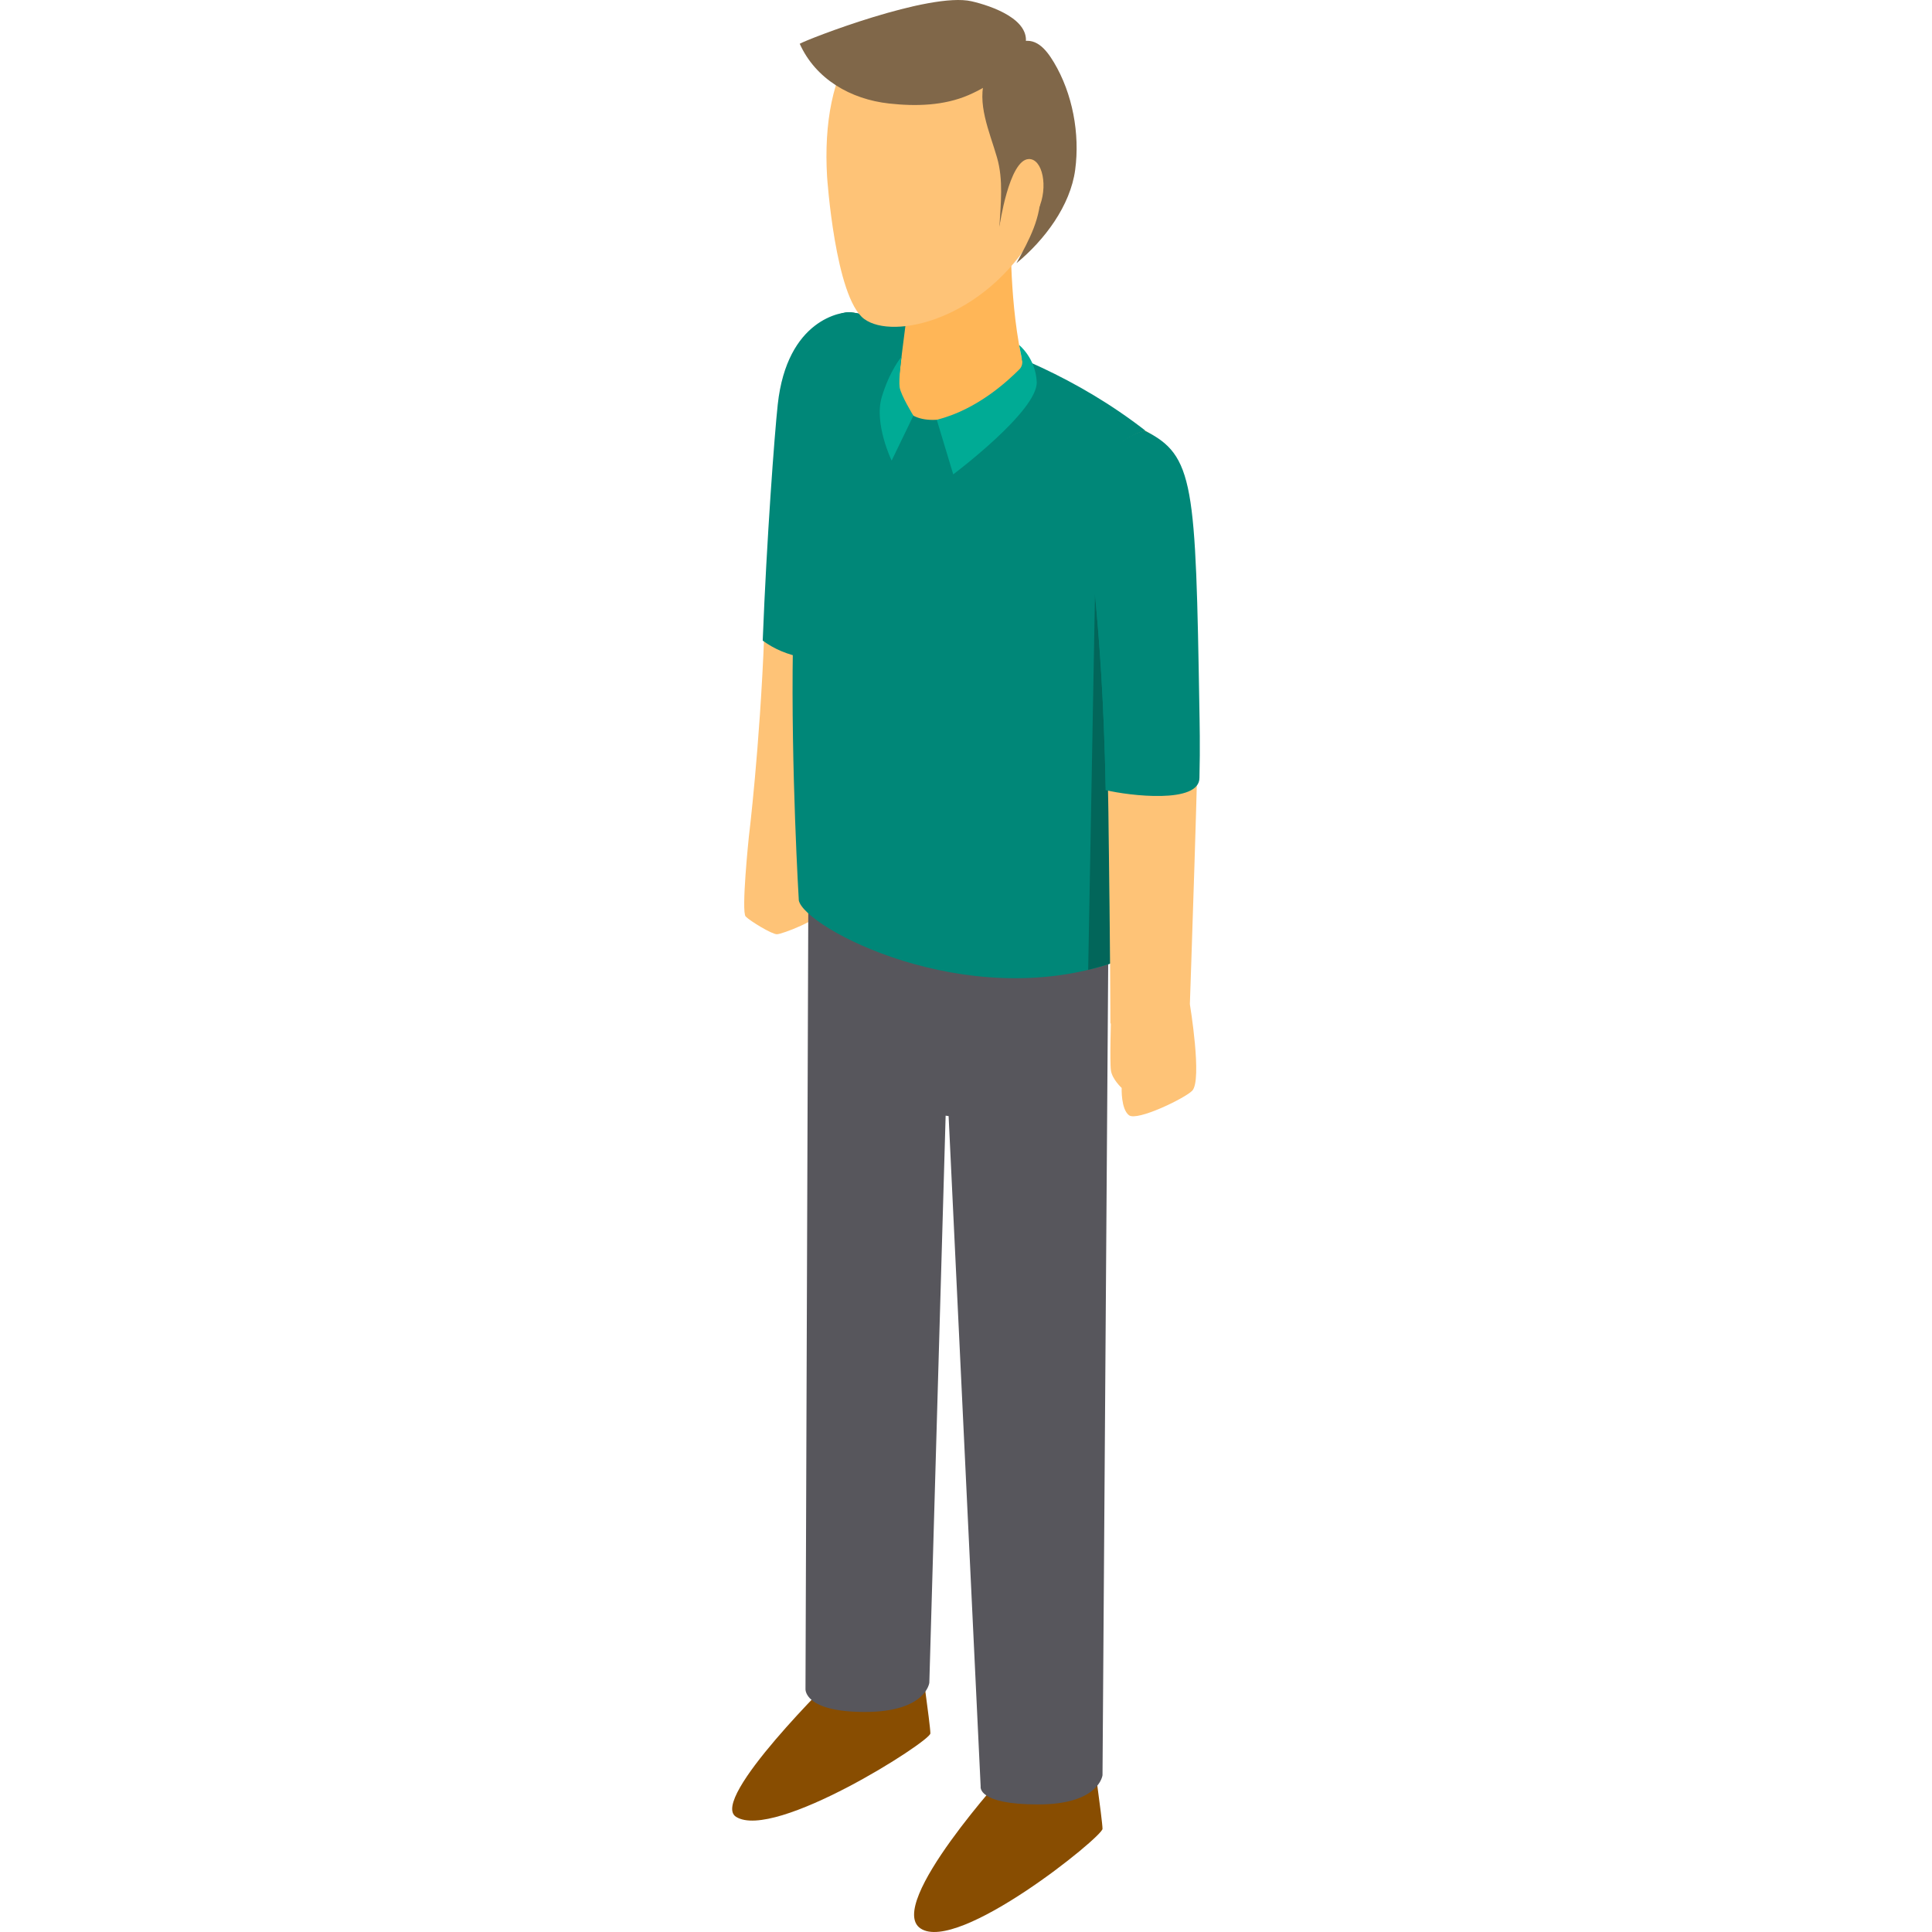
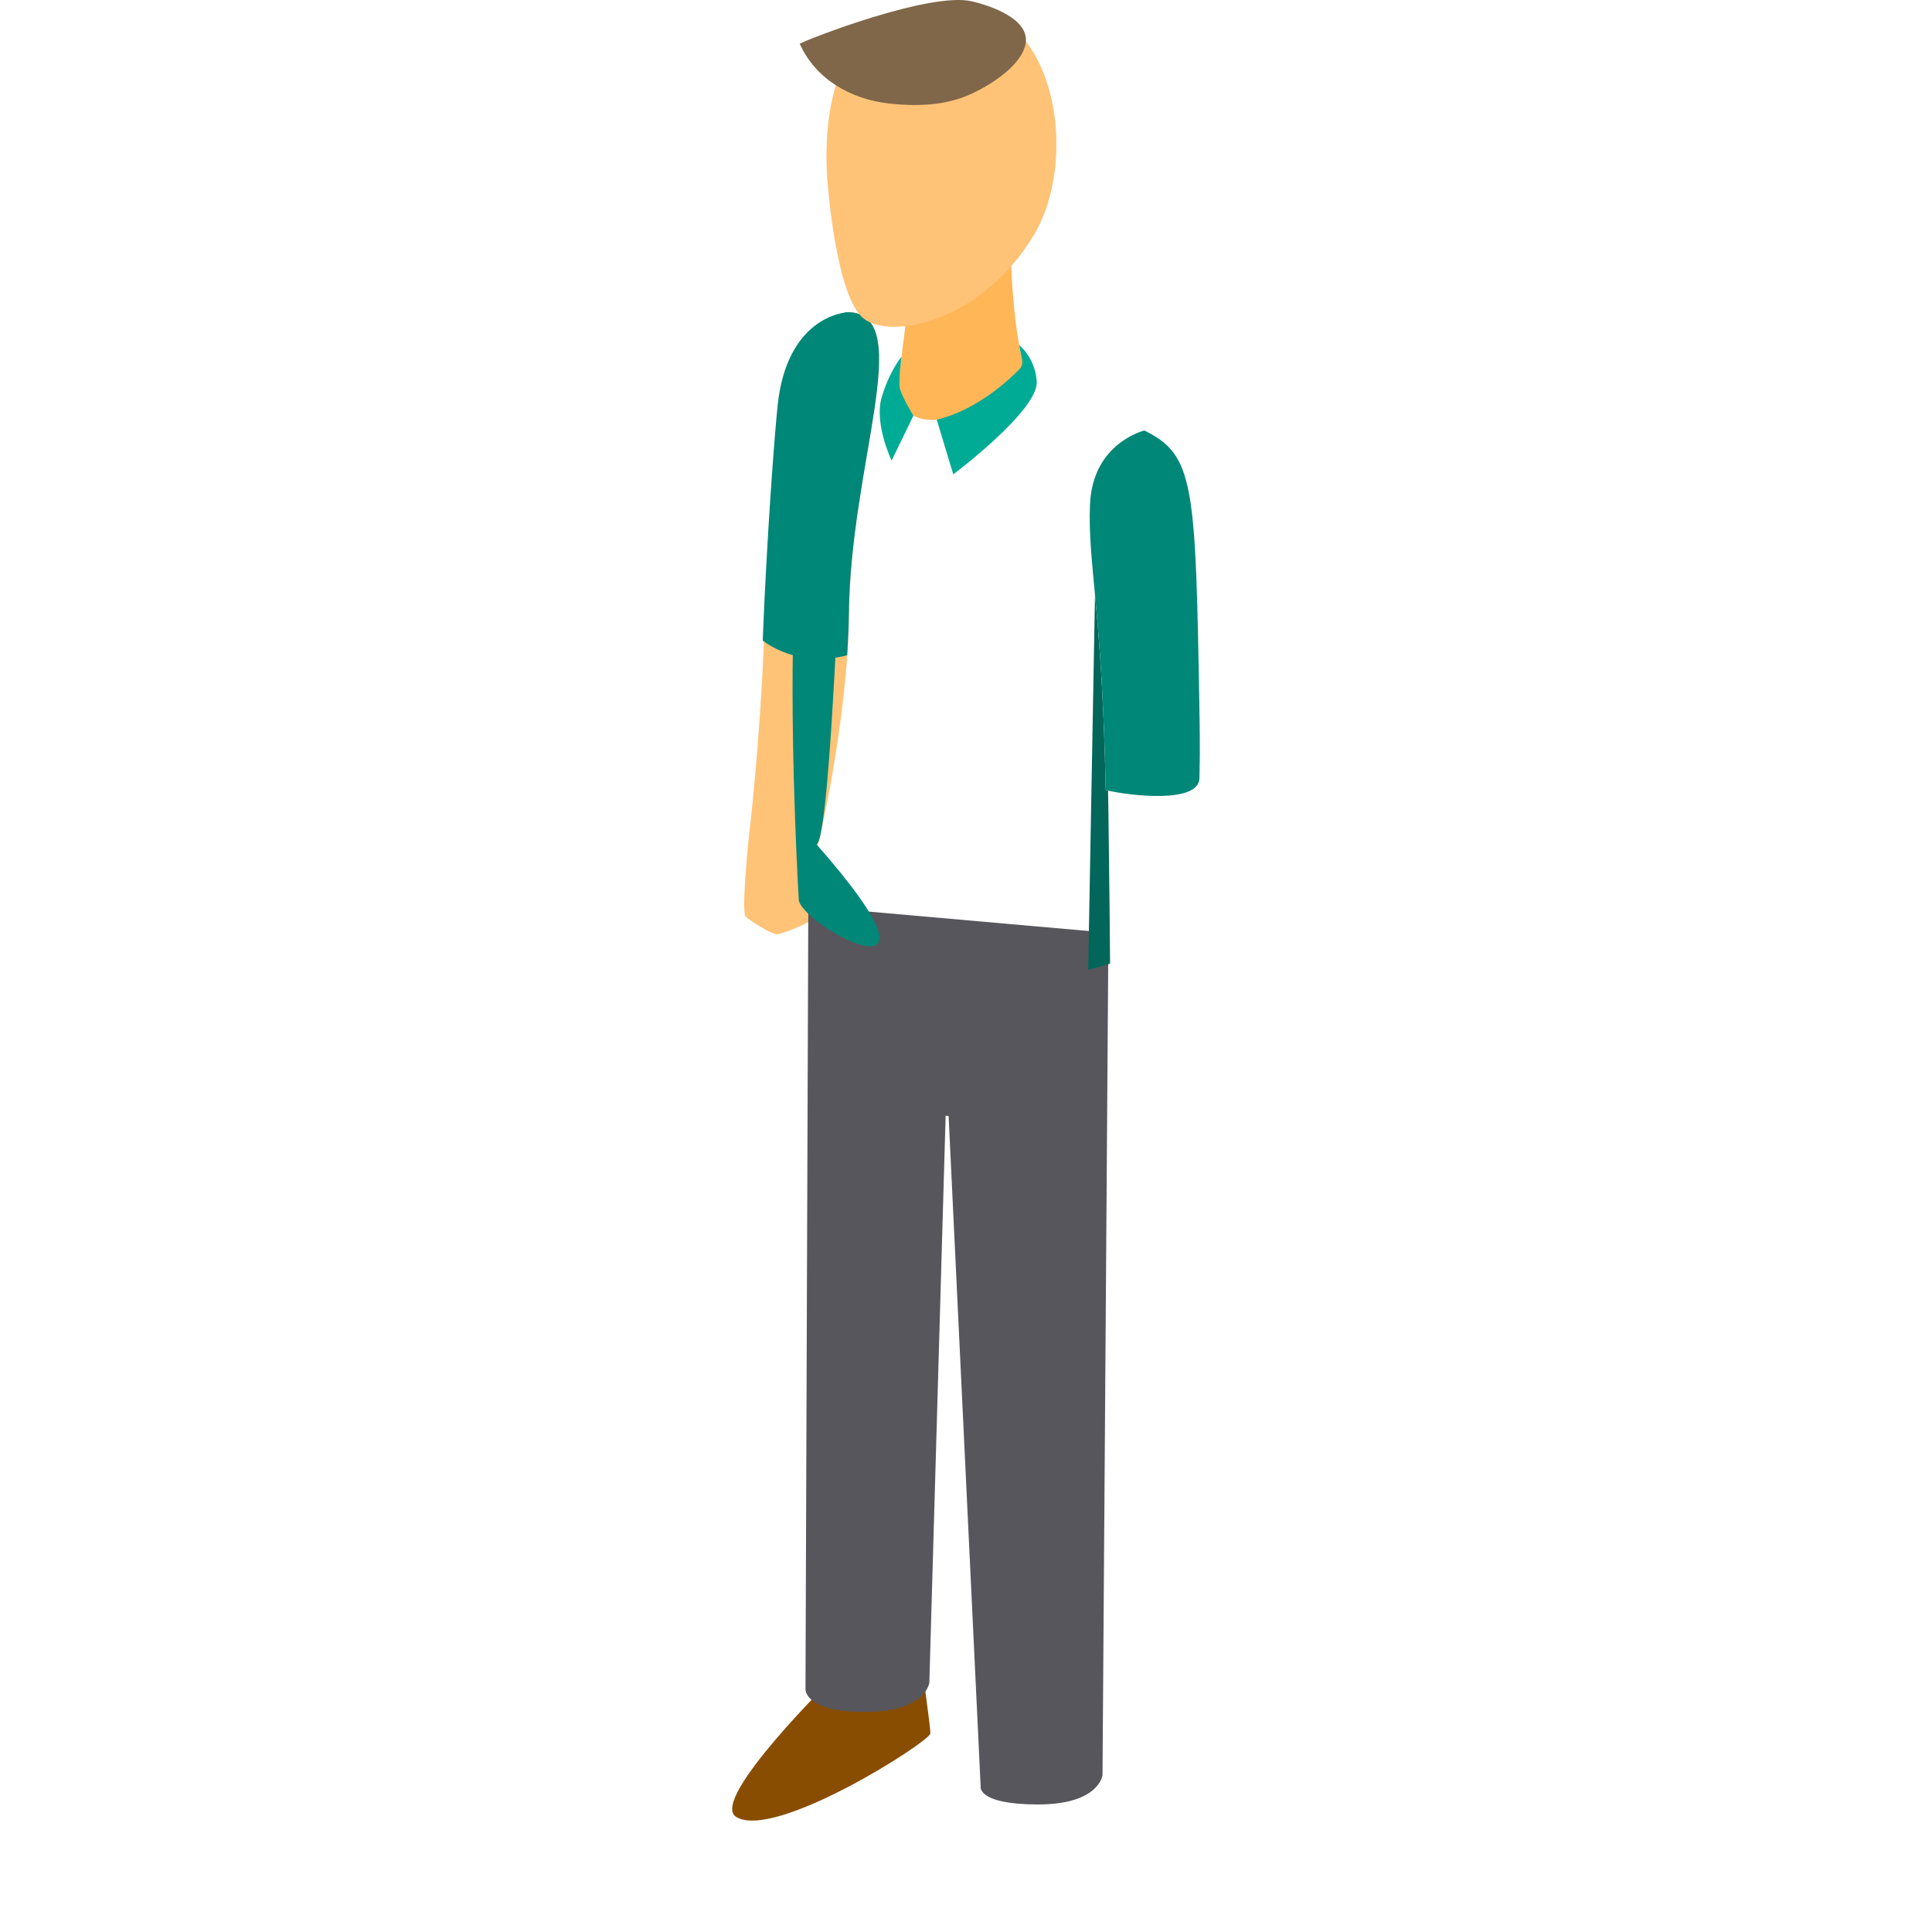
<svg xmlns="http://www.w3.org/2000/svg" height="800px" width="800px" version="1.1" id="Layer_1" viewBox="0 0 512 512" xml:space="preserve">
  <path style="fill:#FEC377;" d="M198.451,221.771c0,0-2.071,19.885-0.836,21.12c1.235,1.235,6.913,4.693,8.273,4.693   c1.36,0,11.307-3.81,12.466-6.413c0.999-2.241,0.267-7.902-2.569-11.306c-3.258-3.91-2.837-10.779-2.837-10.779L198.451,221.771z" />
  <g>
    <path style="fill:#884D01;" d="M221.421,444.012c0,0-33.651,32.877-26.351,37.47c10.168,6.397,51.492-20.001,51.492-22.119    c0-2.118-2.927-22.694-2.927-22.694L221.421,444.012z" />
-     <path style="fill:#884D01;" d="M267.035,469.308c0,0-32.484,35.453-23.087,41.748c9.98,6.685,48.228-24.28,48.228-26.398    s-2.927-22.694-2.927-22.694L267.035,469.308z" />
  </g>
  <path style="fill:#57565C;" d="M214.208,240.172l-0.745,207.432c0,0-0.478,6.084,15.742,6.084s17.077-7.759,17.077-7.759   l4.322-150.267l0.788,0.113l8.491,177.664c0,0-1.003,4.762,15.217,4.762s17.077-7.759,17.077-7.759l1.568-223.248L214.208,240.172z" />
  <path style="fill:#FEC377;" d="M225.646,82.759c-2.382-0.252-16.482,2.49-19.205,24.124c-0.981,7.796-2.904,35.427-3.921,61.46   c-1.166,29.829-4.069,53.428-4.069,53.428c0,6.808,11.983,11.903,16.976,6.91c0.748-0.748,9.274-36.64,9.625-67.097   C225.501,122.632,242.23,84.513,225.646,82.759z" />
  <g>
    <path style="fill:#008778;" d="M225.555,82.759c-2.412-0.255-16.977,1.801-19.443,24.424c-0.862,7.908-2.939,35.867-3.97,62.224    c-0.005,0.12-0.01,0.237-0.015,0.357c6.207,4.599,14.726,5.999,22.378,3.877c0.246-3.724,0.406-7.439,0.448-11.077    C225.408,123.127,242.344,84.535,225.555,82.759z" />
-     <path style="fill:#008778;" d="M211.696,238.641c0,0-2.104-34.892-1.573-67.043c0.446-26.979-2.241-53.614-2.119-60.327    c0.303-16.642,10.774-28.422,16.897-28.526c0,0,42.827,3.525,78.597,31.348c0,0-3.762,139.41-8.519,141.024    C255.749,268.424,213.284,245.905,211.696,238.641z" />
+     <path style="fill:#008778;" d="M211.696,238.641c0,0-2.104-34.892-1.573-67.043c0.446-26.979-2.241-53.614-2.119-60.327    c0.303-16.642,10.774-28.422,16.897-28.526c0,0-3.762,139.41-8.519,141.024    C255.749,268.424,213.284,245.905,211.696,238.641z" />
  </g>
  <path style="fill:#02665A;" d="M293.743,215.271c-0.027-1.973-0.06-3.874-0.096-5.742c-0.219-0.048-0.427-0.096-0.622-0.143   c-0.503-25.493-1.811-40.765-2.841-51.819l-1.803,99.446c1.937-0.465,3.872-1.02,5.8-1.649   C294.112,246.214,293.984,232.963,293.743,215.271z" />
  <path style="fill:#FFB657;" d="M241.441,74.81c0,0-2.253,17.02-3.329,26.372c-0.795,6.918,3.646,11.661,13.224,9.618   c13.774-2.938,20.666-11.027,20.666-11.027c-4.407-14.842-4.121-36.356-4.121-36.356L241.441,74.81z" />
  <g>
    <path style="fill:#00AB95;" d="M270.823,95.208c0,0,0.467,1.524-0.652,2.644c-2.614,2.614-10.957,10.688-21.92,13.387l4.37,14.472    c0,0,22.494-16.868,22.122-24.524c-0.307-6.317-4.665-9.751-4.665-9.751L270.823,95.208z" />
    <path style="fill:#00AB95;" d="M238.91,94.535c0,0-3.129,3.668-5.235,10.687c-2.105,7.02,2.617,16.847,2.617,16.847l5.766-11.914    c0,0-3.344-5.433-3.645-7.543C238.112,100.501,238.91,94.535,238.91,94.535z" />
  </g>
  <path style="fill:#FEC377;" d="M219.185,46.837c0,0,2.133,31.972,9.821,37.683c7.688,5.71,31.782,0.235,45.184-22.579   c11.18-19.033,6.515-56.365-17.517-60.323C228.602-3.005,217.501,18.225,219.185,46.837z" />
  <g>
    <path style="fill:#806749;" d="M256.673,25.202c-6.558,2.824-13.965,3.011-21.063,2.228c-10.199-1.125-19.464-6.475-23.676-15.832    c2.07-1.22,34.47-13.806,45.546-11.258c5.295,1.218,15.764,4.829,14.264,11.522C270.432,17.715,261.872,22.962,256.673,25.202z" />
-     <path style="fill:#806749;" d="M261.151,20.431c-2.401,6.905,1.034,14.283,3.066,21.304c1.73,5.978,0.97,12.247,0.638,18.461    c0.957-4.229,1.308-5.221,2.953-9.234c1.241-3.027,3.064-6.222,5.43-6.225c2.604-0.004,2.586,3.124,2.594,5.728    c0.023,7.43-2.919,12.735-6.45,19.272c7.426-6.095,14.272-15.212,15.552-24.734c1.281-9.53-0.676-20.205-5.65-28.497    c-2.159-3.601-4.973-6.965-9.366-5.224C266.206,12.753,262.449,16.699,261.151,20.431z" />
  </g>
  <g>
-     <path style="fill:#FEC377;" d="M294.437,269.213c0,0-0.372,12.163-0.029,14.483c0.342,2.32,2.846,4.625,2.846,4.625    s-0.226,5.62,1.952,7.239c2.179,1.619,14.802-4.513,16.739-6.501c2.723-2.794-0.616-22.926-0.616-22.926    S297.59,259.052,294.437,269.213z" />
-     <path style="fill:#FEC377;" d="M303.497,114.092c0,0-13.318,3.161-13.952,19.013s3.499,30.552,4.198,82.168    c0.519,38.315,0.519,55.85,0.519,55.85s6.081,6.511,21.066-4.987c0,0,2.446-70.81,2.289-80.158    C316.639,127.748,314.031,120.442,303.497,114.092z" />
-   </g>
+     </g>
  <path style="fill:#008778;" d="M317.868,206.078c0.207-7.998,0.032-15.351-0.007-17.721c-1.011-60.157-1.32-67.705-14.588-74.265   c0,0-13.76,3.265-14.414,19.642c-0.629,15.72,3.214,27.342,4.168,75.654C299.16,210.866,317.967,213.139,317.868,206.078z" />
  <path style="fill:#FEC377;" d="M264.874,60.012c0,0,2.51-17.63,7.732-17.864c3.683-0.165,5.287,7.445,2.58,13.295   c-2.707,5.85-10.312,11.307-10.312,11.307V60.012z" />
</svg>